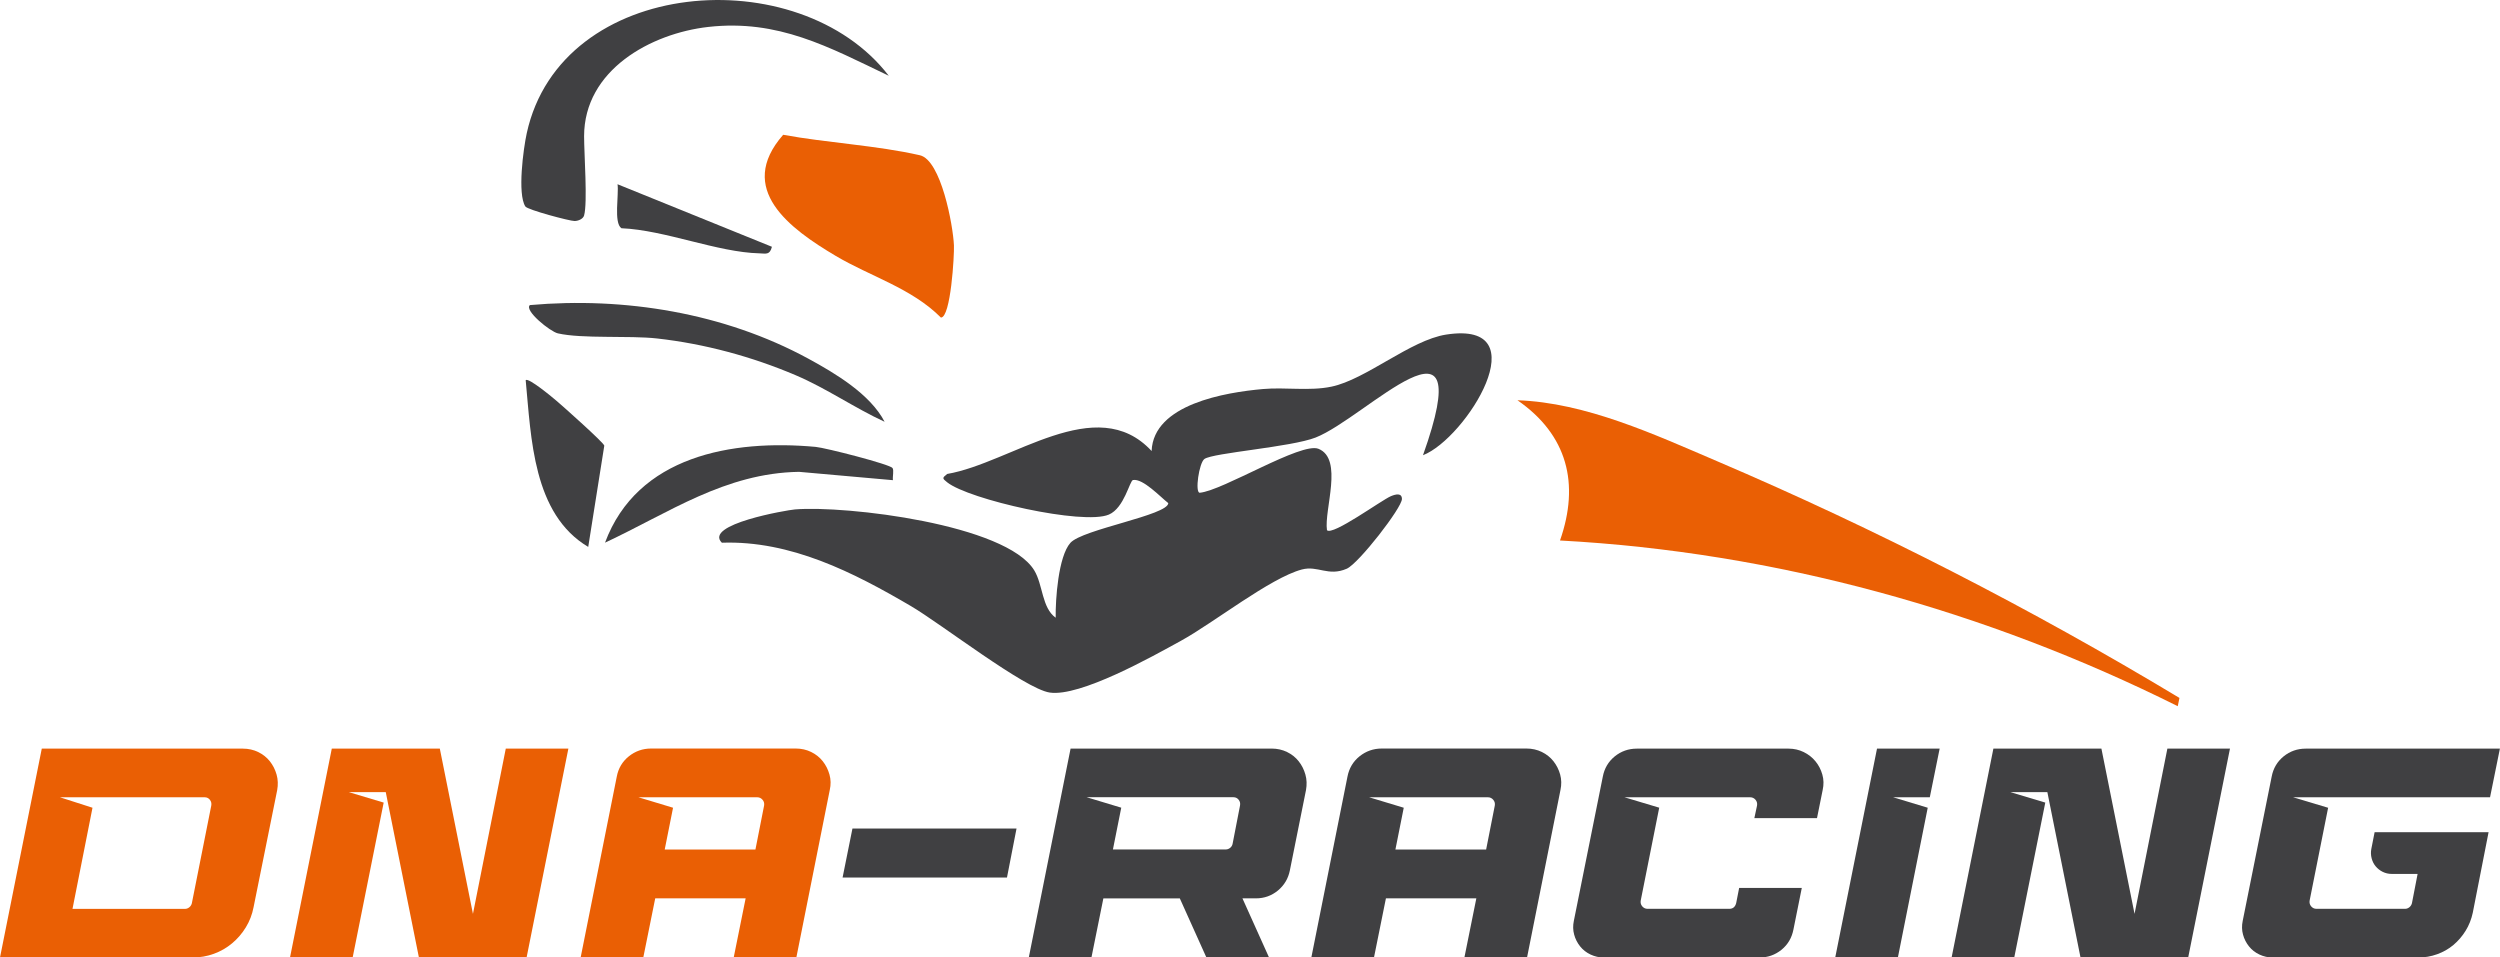
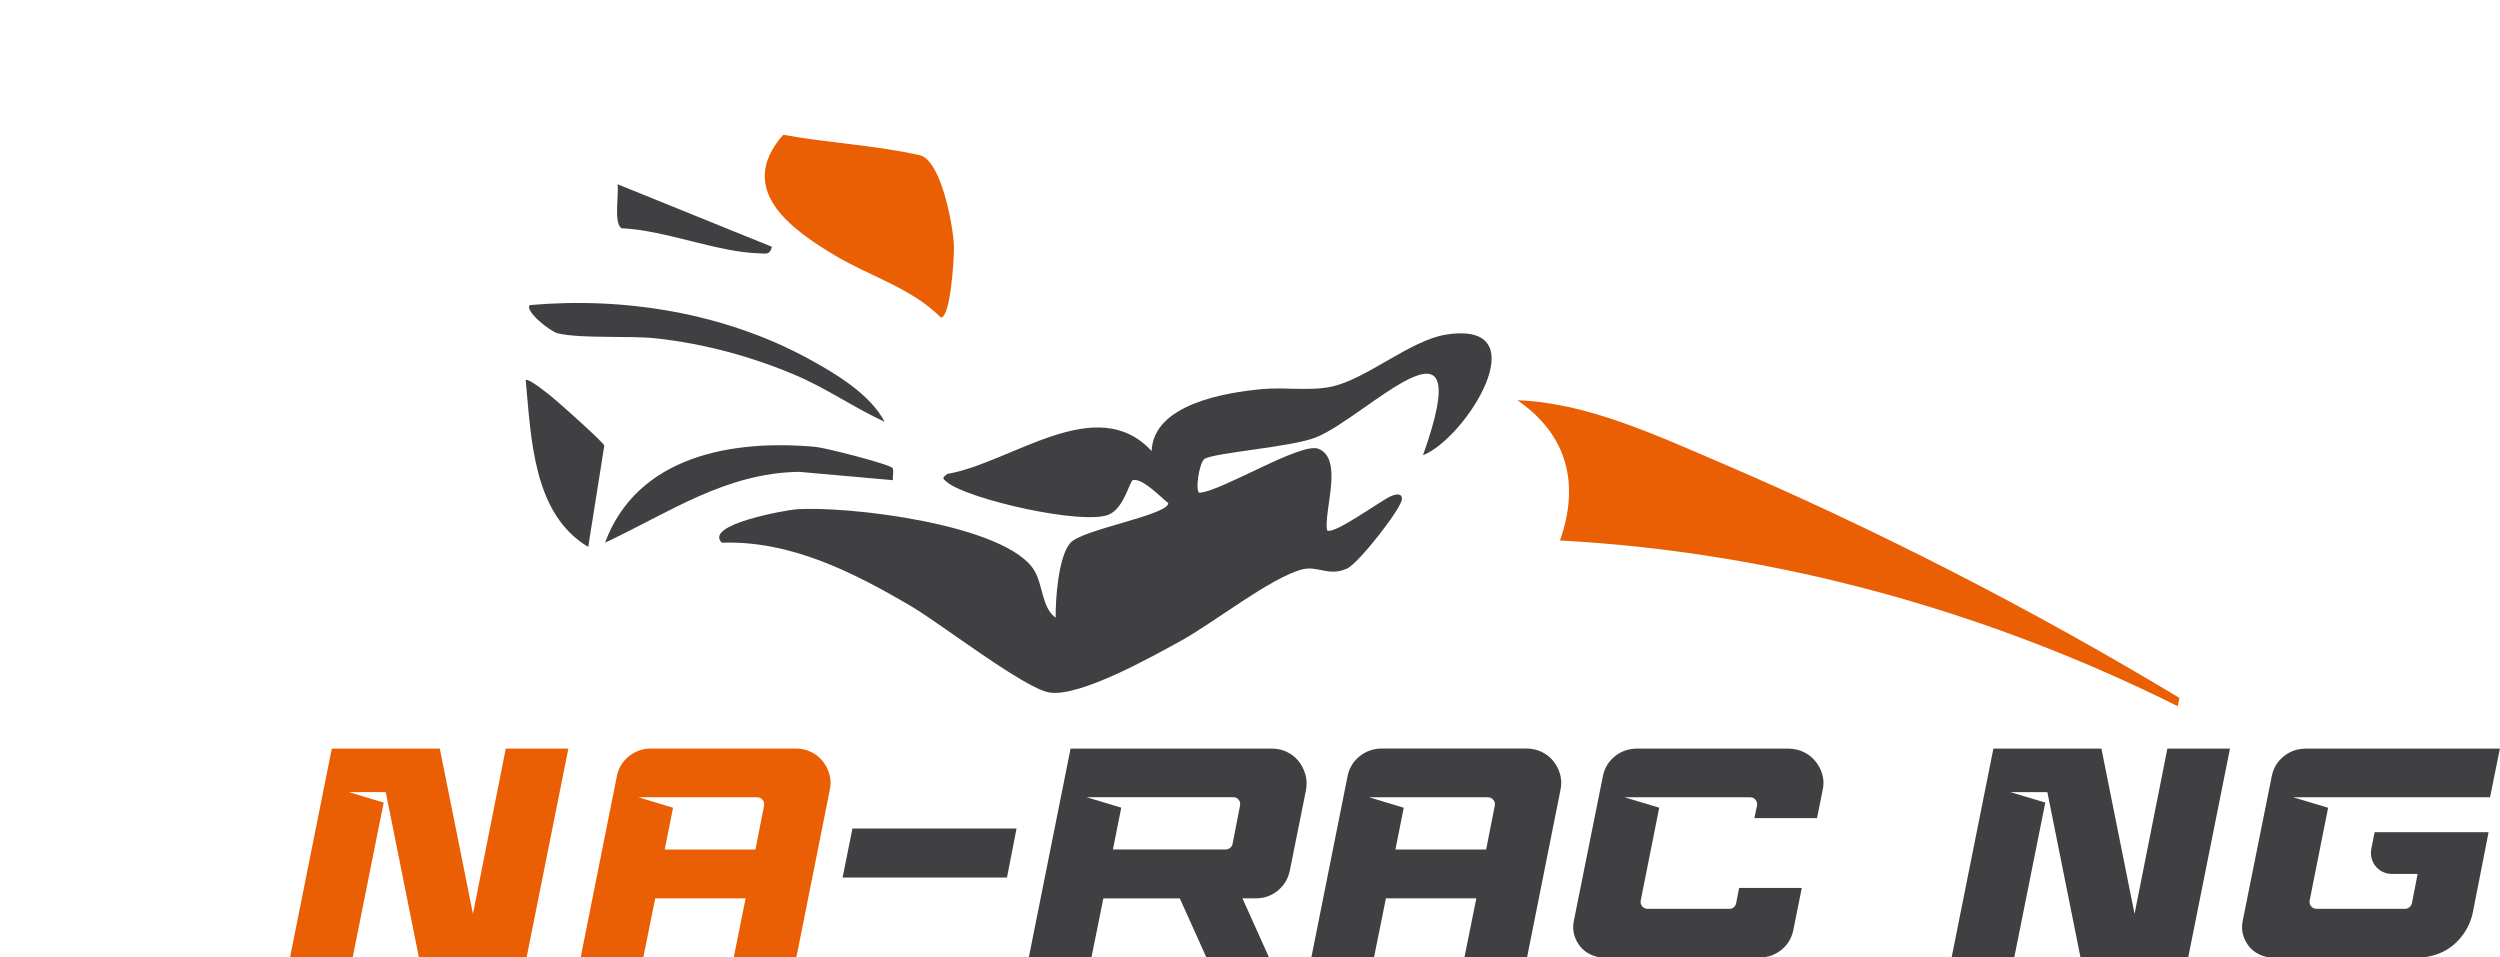
<svg xmlns="http://www.w3.org/2000/svg" id="Laag_2" viewBox="0 0 494.87 189.53">
  <g id="Laag_1-2">
    <path d="M281.68,90.1c11.34-31.82-11.29-7.39-21.26-3.49-4.85,1.9-20.26,3.02-22,4.24-1.07.74-1.93,6.7-.93,6.69,4.62-.43,20.08-10.09,23.5-8.7,4.99,2.02,1.08,12.06,1.68,16.11,1.1,1.16,10.77-5.94,12.67-6.74.96-.4,2.15-.67,2.17.55.03,1.71-8.56,12.79-10.93,13.82-3.67,1.59-5.72-.69-8.88.15-6.24,1.66-17.55,10.61-23.93,14.11-5.78,3.18-19.96,11.14-25.98,10.25-4.96-.74-21.6-13.68-27.48-17.12-11.36-6.66-23.78-13.01-37.42-12.54-3.67-3.63,12.9-6.46,14.47-6.59,10.08-.82,41.81,2.94,47.37,12.07,1.74,2.87,1.48,7.4,4.24,9.37-.06-3.59.52-12.15,2.92-14.83s19.33-5.47,19.37-7.86c-1.61-1.25-5-4.91-6.98-4.57-.67.11-1.72,5.53-4.78,6.84-5.07,2.17-27.76-2.98-32.01-6.39-1-.8-1-.85,0-1.65,12.74-2.19,29.51-16.38,40.47-4.54.35-9.29,14.67-11.61,22.01-12.27,4.48-.4,9.21.44,13.57-.47,6.85-1.42,15.65-9.21,22.72-10.31,18.63-2.89,3.92,20.57-4.58,23.88Z" style="fill:#404042;" />
    <path d="M431.42,138.15l-.34,1.64c-37.96-18.93-79.73-30.51-122.28-32.8,3.94-11.24,1.47-20.91-8.42-27.76,13.49.46,27.15,6.78,39.46,12.04,31.49,13.45,62.29,29.25,91.59,46.89Z" style="fill:#ea5f04;" />
    <path d="M155.02,26.68c8.68,1.6,18.53,2.1,27.06,4.05,4.2.96,6.57,13.83,6.75,17.84.09,1.93-.63,14.31-2.58,14.29-5.78-5.81-13.94-8.13-20.81-12.2-9.07-5.37-19.83-13.24-10.42-23.97Z" style="fill:#ea5f04;" />
-     <path d="M115.62,42.65c-.18.66-1.1,1.09-1.88,1.1-.9.02-9.32-2.21-9.75-2.88-1.59-2.48-.4-11.4.28-14.51,6.8-31.03,53.94-34.46,71.66-11.36-11.9-5.7-21.89-11.22-35.71-9.67-11.38,1.28-24.6,8.53-24.6,21.64,0,3.51.71,13.16,0,15.68Z" style="fill:#404042;" />
    <path d="M175.1,83.49c-6-2.77-11.5-6.62-17.61-9.22-8.65-3.68-18.03-6.22-27.42-7.27-5.57-.62-14.81.09-19.64-1.01-1.53-.35-6.73-4.55-5.54-5.6,18.72-1.66,38.46,1.56,55.07,10.58,5.36,2.91,12.29,7.04,15.14,12.51Z" style="fill:#404042;" />
    <path d="M176.68,92.66c.3.46-.02,1.67.07,2.39l-18.58-1.65c-14.67.24-25.75,8.11-38.41,14.02,6.39-17.18,25.15-20.48,41.7-18.96,1.95.18,14.76,3.46,15.22,4.19Z" style="fill:#404042;" />
    <path d="M116.44,108.26c-10.97-6.51-11.29-21.57-12.38-33,.52-.61,5.44,3.52,6.17,4.14,1.28,1.09,9.24,8.18,9.39,8.81l-3.18,20.05Z" style="fill:#404042;" />
    <path d="M152.8,48.85c-.42,1.69-1.21,1.33-2.46,1.3-8.33-.2-18.67-4.6-27.33-4.97-1.57-1.06-.47-6.69-.77-8.71l30.56,12.38Z" style="fill:#404042;" />
-     <path d="M38.09,189.53H0l8.27-41.34h39.81c1.1,0,2.12.23,3.04.68.92.45,1.69,1.06,2.3,1.83.61.77,1.05,1.64,1.33,2.63.28.98.31,2.01.12,3.07l-4.67,23.15c-.28,1.46-.79,2.8-1.54,4.02-.75,1.22-1.65,2.27-2.72,3.16-1.06.89-2.26,1.58-3.6,2.07-1.34.49-2.76.74-4.25.74ZM37.98,178.78l3.84-19.31c.08-.43-.01-.82-.27-1.15-.26-.33-.6-.5-1.03-.5H11.87l6.44,2.07-3.96,20.02h22.27c.31,0,.6-.11.86-.32.26-.22.42-.48.5-.8Z" style="fill:#ea5f04;" />
    <path d="M100.11,148.18h12.4l-8.27,41.34h-21.32l-6.56-32.72h-7.32l6.91,2.07-6.14,30.65h-12.4l8.27-41.34h21.38l6.56,32.72,6.5-32.72Z" style="fill:#ea5f04;" />
    <path d="M129.7,177.83l-2.36,11.69h-12.4l7.15-35.79c.31-1.65,1.11-2.99,2.39-4.02,1.28-1.02,2.75-1.54,4.4-1.54h28.64c1.1,0,2.12.23,3.04.68.92.45,1.69,1.06,2.3,1.83.61.77,1.05,1.64,1.33,2.63.28.98.3,2.01.06,3.07l-6.61,33.13h-12.4l2.36-11.69h-17.9ZM149.54,168.15l1.71-8.68c.08-.43-.02-.82-.3-1.15-.28-.33-.63-.5-1.06-.5h-23.51l6.85,2.07-1.65,8.27h17.95Z" style="fill:#ea5f04;" />
    <path d="M166.79,173.7l1.95-9.69h32.48l-1.89,9.69h-32.54Z" style="fill:#404042;" />
    <path d="M233.53,177.83h-15.12l-2.36,11.69h-12.4l8.27-41.34h39.81c1.1,0,2.12.23,3.04.68.92.45,1.69,1.06,2.3,1.83.61.77,1.05,1.64,1.33,2.63.28.98.31,2.01.12,3.07l-3.19,15.89c-.32,1.61-1.1,2.94-2.36,3.99-1.26,1.04-2.72,1.56-4.37,1.56h-2.66l5.26,11.69h-12.4l-5.26-11.69ZM242.62,168.15c.32,0,.6-.1.86-.3.26-.2.42-.45.5-.77l1.48-7.62c.08-.43,0-.82-.27-1.15-.26-.33-.6-.5-1.03-.5h-29.06l6.85,2.07-1.65,8.27h22.32Z" style="fill:#404042;" />
    <path d="M274.34,177.83l-2.36,11.69h-12.4l7.15-35.79c.32-1.65,1.11-2.99,2.39-4.02,1.28-1.02,2.75-1.54,4.4-1.54h28.64c1.1,0,2.12.23,3.04.68.92.45,1.69,1.06,2.3,1.83.61.77,1.05,1.64,1.33,2.63.27.98.29,2.01.06,3.07l-6.61,33.13h-12.4l2.36-11.69h-17.9ZM294.18,168.15l1.71-8.68c.08-.43-.02-.82-.3-1.15-.28-.33-.63-.5-1.06-.5h-23.51l6.85,2.07-1.65,8.27h17.95Z" style="fill:#404042;" />
    <path d="M321.53,157.81l6.91,2.07-3.66,18.37c-.08.43.02.82.29,1.15.28.33.63.5,1.06.5h16.18c.71,0,1.16-.37,1.36-1.12l.59-3.01h12.4l-1.65,8.21c-.32,1.65-1.1,2.99-2.36,4.02-1.26,1.02-2.72,1.54-4.37,1.54h-30.77c-.95,0-1.83-.2-2.66-.59-.83-.39-1.52-.93-2.07-1.62-.55-.69-.95-1.47-1.18-2.33-.24-.87-.26-1.77-.06-2.72l5.73-28.53c.31-1.65,1.1-2.99,2.36-4.02,1.26-1.02,2.72-1.54,4.37-1.54h30.06c1.06,0,2.06.23,2.98.68.92.45,1.7,1.06,2.33,1.83.63.77,1.08,1.64,1.36,2.63.28.98.3,2.01.06,3.07l-1.12,5.55h-12.4l.53-2.48c.08-.43-.02-.82-.29-1.15-.28-.33-.63-.5-1.06-.5h-24.92Z" style="fill:#404042;" />
-     <path d="M363.28,189.53l8.27-41.34h12.4l-1.95,9.63h-7.26l6.85,2.07-5.91,29.65h-12.4Z" style="fill:#404042;" />
    <path d="M429.02,148.18h12.4l-8.27,41.34h-21.32l-6.56-32.72h-7.32l6.91,2.07-6.14,30.65h-12.4l8.27-41.34h21.38l6.56,32.72,6.5-32.72Z" style="fill:#404042;" />
    <path d="M460.85,159.88l-3.66,18.37c-.08.43.02.82.29,1.15.28.33.63.5,1.06.5h17.54c.31,0,.6-.11.86-.32.26-.22.42-.48.5-.8l1.12-5.79h-5.14c-.63,0-1.22-.14-1.77-.41-.55-.27-1.01-.64-1.39-1.09-.38-.45-.64-.98-.8-1.59-.16-.61-.18-1.23-.06-1.86l.65-3.31h22.56l-3.13,15.95c-.28,1.3-.75,2.49-1.42,3.57-.67,1.08-1.48,2.02-2.42,2.81-.94.79-2.02,1.4-3.22,1.83-1.2.43-2.45.65-3.75.65h-28.76c-.95,0-1.83-.2-2.66-.59-.83-.39-1.52-.93-2.07-1.62-.55-.69-.95-1.47-1.18-2.33-.24-.87-.26-1.77-.06-2.72l5.73-28.53c.31-1.65,1.1-2.99,2.36-4.02,1.26-1.02,2.72-1.54,4.37-1.54h38.45l-1.95,9.63h-38.98l6.91,2.07Z" style="fill:#404042;" />
  </g>
</svg>